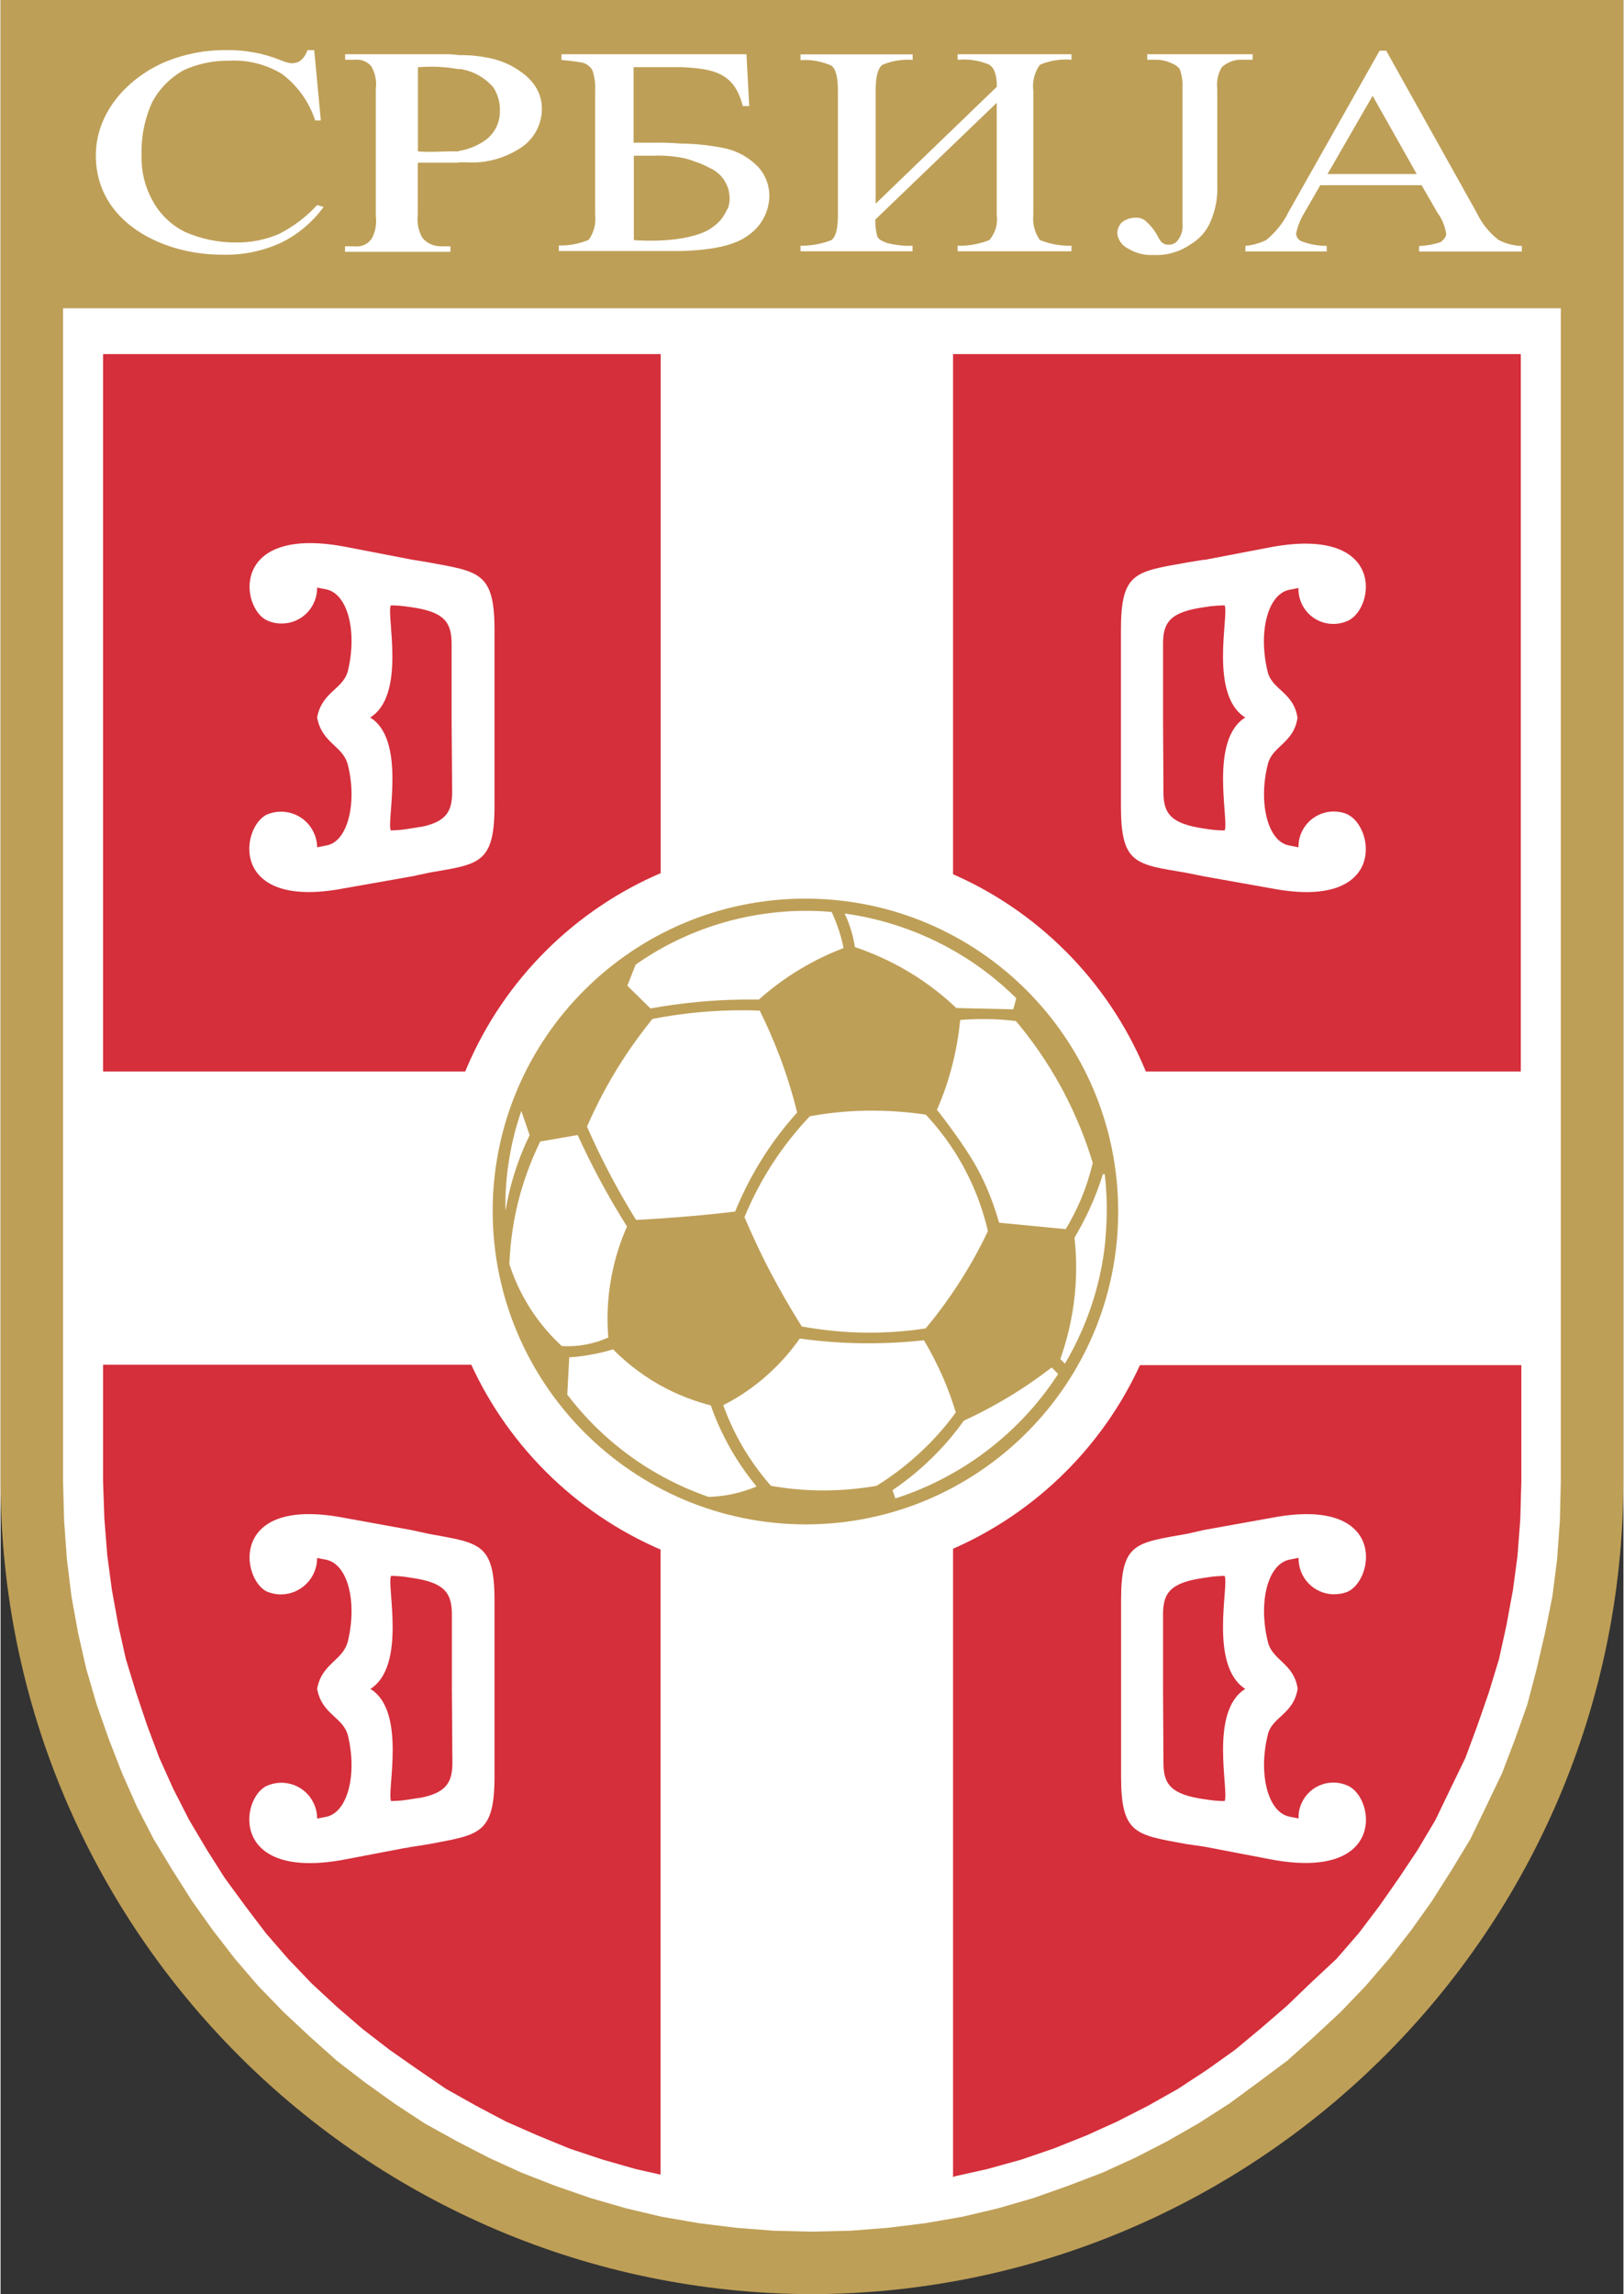
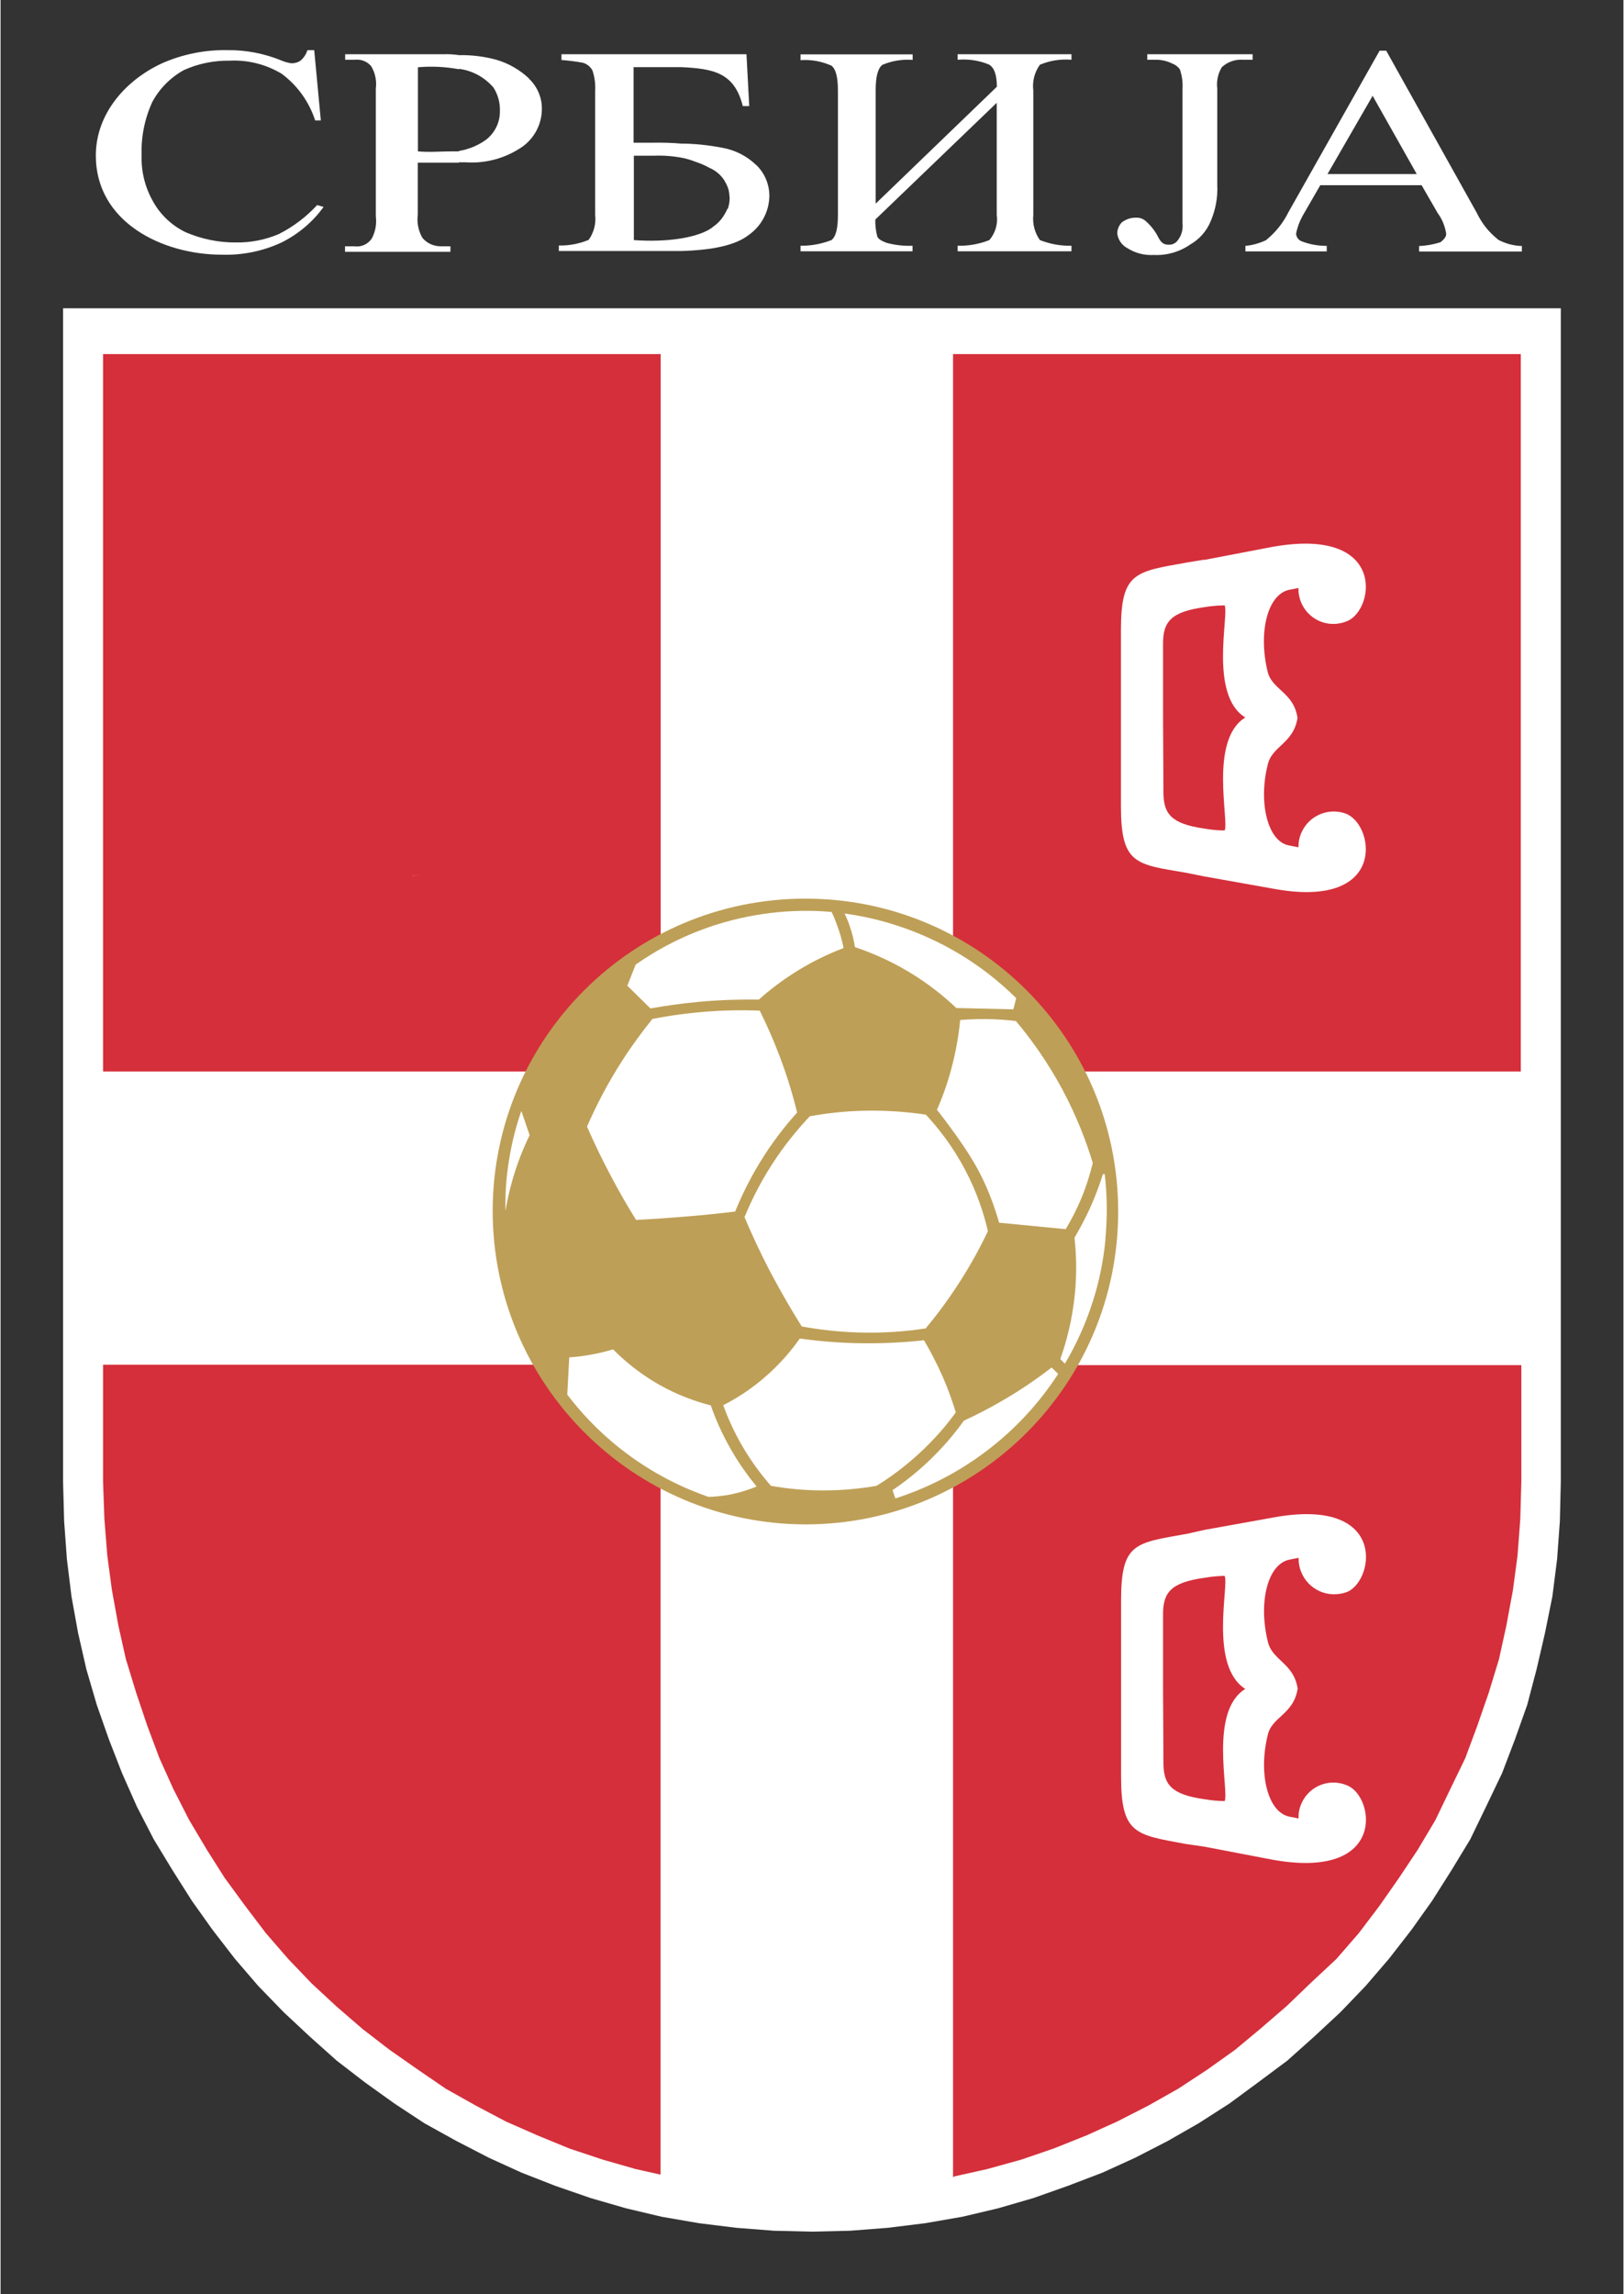
<svg xmlns="http://www.w3.org/2000/svg" viewBox="0.0 0.0 123.34 174.29" width="266.113" height="375.78">
  <rect x="0.0" y="0.0" width="123.34" height="174.29" fill="#333333" stroke="none" />
  <defs>
    <style>
      .cls-1 {
        fill: #be9f57;
      }

      .cls-1, .cls-2, .cls-3, .cls-4 {
        stroke-width: 0px;
      }

      .cls-1, .cls-3, .cls-4 {
        fill-rule: evenodd;
      }

      .cls-2, .cls-3 {
        fill: #fff;
      }

      .cls-4 {
        fill: #d52f3b;
      }
    </style>
  </defs>
-   <path class="cls-1" d="M123.34,0H0v112.62c.1,34.02,27.65,61.57,61.67,61.67h0c34.01-.12,61.55-27.66,61.67-61.67V0Z" />
  <polygon class="cls-3" points="61.67 169.54 64.58 169.47 67.42 169.25 70.26 168.9 73.09 168.41 75.8 167.77 78.49 166.99 81.12 166.06 83.74 165.06 86.22 163.93 88.71 162.65 91.05 161.31 93.39 159.81 95.59 158.19 97.79 156.55 99.85 154.71 101.84 152.86 103.75 150.87 105.52 148.81 107.23 146.61 108.79 144.42 110.28 142.07 111.7 139.73 112.9 137.25 114.12 134.7 115.1 132.13 116.03 129.51 116.74 126.81 117.38 124.05 117.94 121.28 118.3 118.44 118.51 115.54 118.58 112.55 118.58 23.42 4.75 23.42 4.75 112.55 4.83 115.54 5.04 118.44 5.39 121.28 5.89 124.05 6.52 126.81 7.31 129.51 8.23 132.13 9.23 134.7 10.36 137.25 11.64 139.73 13.06 142.07 14.55 144.42 16.11 146.61 17.81 148.81 19.58 150.87 21.51 152.86 23.49 154.71 25.55 156.55 27.68 158.19 29.94 159.81 32.22 161.31 34.64 162.65 37.12 163.93 39.6 165.06 42.16 166.06 44.85 166.99 47.55 167.77 50.25 168.41 53.09 168.9 55.93 169.25 58.76 169.47 61.67 169.54" />
  <path class="cls-4" d="M72.39,165.42l.07-.07,2.55-.57,2.56-.71,2.48-.85,2.48-.99,2.34-1.06,2.35-1.2,2.27-1.28,2.18-1.43,2.15-1.53,1.97-1.64,1.97-1.7,1.84-1.77,1.92-1.79,1.71-1.97,1.56-2.06,1.49-2.13,1.42-2.13,1.35-2.27,1.13-2.35,1.14-2.35.92-2.48.86-2.48.78-2.55.56-2.55.5-2.7.35-2.62.21-2.77.08-2.84v-8.87h-43.19v61.74-.03ZM115.54,81.39V26.9h-43.15v54.5h43.15ZM50.17,26.9H7.79v54.5h42.38V26.9ZM7.79,103.68v8.87l.1,2.84.22,2.77.35,2.62.49,2.7.57,2.55.78,2.55.84,2.5.93,2.48,1.06,2.35,1.2,2.35,1.35,2.27,1.35,2.13,1.56,2.13,1.57,2.07,1.71,1.97,1.77,1.85,1.91,1.77,1.97,1.7,2.05,1.58,2.13,1.49,2.15,1.47,2.28,1.28,2.27,1.2,2.41,1.06,2.41.99,2.55.85,2.48.71,1.91.43v-61.53H7.79Z" />
-   <path class="cls-3" d="M61.17,120c15.44,0,27.97-12.51,27.97-27.95,0-15.44-12.51-27.97-27.95-27.97-15.42,0-27.93,12.47-27.97,27.89,0,15.45,12.5,27.99,27.95,28.03Z" />
  <path class="cls-3" d="M102.41,61.88c-1.35-.6-2.94.01-3.54,1.37-.16.35-.23.73-.23,1.12l-.71-.14c-1.64-.29-2.33-3.26-1.64-6.07.29-1.49,1.97-1.64,2.28-3.62-.29-1.97-1.97-2.13-2.28-3.55-.71-2.96,0-5.83,1.64-6.18l.71-.14c-.04,1.46,1.11,2.69,2.57,2.73.41.01.82-.07,1.19-.24,2.05-.93,2.91-7.17-5.76-5.61l-5.17.99v-.02l-1.28.21c-3.94.71-5.04.71-5.04,5.12v13.41c0,4.4,1.13,4.4,4.93,5.04l1.39.28h0s5.17.92,5.17.92c8.66,1.64,7.81-4.61,5.76-5.61ZM93.03,63.09c-.51,0-1.02-.05-1.53-.14h0c-2.55-.36-3.12-1.14-3.12-2.76l-.03-5.68v-5.61c0-1.64.57-2.41,3.12-2.77.51-.09,1.04-.13,1.56-.14.35.71-1.2,6.81,1.57,8.52-2.77,1.7-1.21,7.89-1.57,8.58Z" />
-   <path class="cls-3" d="M32.51,42.72l-1.28-.21h0s-5.18-1-5.18-1c-8.65-1.56-7.79,4.68-5.82,5.61.35.17.75.25,1.14.25,1.5,0,2.7-1.23,2.69-2.73l.71.14c1.63.35,2.34,3.22,1.63,6.18-.36,1.42-1.98,1.58-2.34,3.55.36,1.98,1.98,2.13,2.34,3.62.71,2.84,0,5.82-1.63,6.1l-.71.14c0-.36-.08-.73-.23-1.06-.6-1.39-2.22-2.02-3.61-1.42-1.99,1-2.84,7.24,5.82,5.61l4.64-.82.54-.1h.04s.59-.13.59-.13l.12-.02.64-.14c3.72-.64,4.93-.64,4.93-5.04v-13.41c0-4.41-1.21-4.41-5.04-5.12ZM31.97,62.81l-.99.16c-.43.07-.88.11-1.32.12-.35-.7,1.2-6.89-1.57-8.58,2.77-1.71,1.21-7.81,1.57-8.52.52,0,1.04.06,1.56.14,2.48.35,3.06,1.13,3.06,2.77v5.61l.04,5.68c0,1.46-.46,2.24-2.35,2.63Z" />
  <polygon class="cls-3" points="31.86 66.44 31.26 66.57 31.26 66.56 31.86 66.44" />
  <path class="cls-3" d="M102.41,135.67c-1.33-.62-2.9-.04-3.52,1.29-.17.37-.26.78-.24,1.19l-.71-.14c-1.64-.35-2.35-3.26-1.64-6.17.29-1.42,1.97-1.57,2.28-3.55-.29-1.97-1.97-2.13-2.28-3.63-.71-2.96,0-5.82,1.64-6.17l.71-.14c-.03,1.5,1.16,2.74,2.65,2.77.38,0,.76-.06,1.11-.21,2.05-.99,2.91-7.24-5.76-5.61l-5.17.93h0s-1.28.29-1.28.29c-3.94.71-5.04.64-5.04,5.05v13.4c0,4.41,1.13,4.41,4.93,5.12l1.39.2h0s5.17.99,5.17.99c8.66,1.57,7.81-4.68,5.76-5.61ZM93.03,136.83c-.51,0-1.02-.06-1.53-.14h0c-2.55-.36-3.12-1.14-3.12-2.77l-.03-5.6v-5.68c0-1.64.57-2.41,3.12-2.77.51-.09,1.04-.14,1.56-.15.35.71-1.2,6.82,1.57,8.59-2.77,1.7-1.21,7.81-1.57,8.52Z" />
-   <path class="cls-3" d="M32.51,116.52l-1.28-.28h0s-5.18-.94-5.18-.94c-8.65-1.64-7.79,4.62-5.82,5.61.34.14.7.22,1.06.22,1.53,0,2.77-1.24,2.77-2.77l.71.14c1.63.35,2.34,3.21,1.63,6.17-.36,1.5-1.98,1.66-2.34,3.63.36,1.98,1.98,2.13,2.34,3.55.71,2.91,0,5.82-1.63,6.17l-.71.14c0-.39-.08-.78-.25-1.14-.62-1.36-2.23-1.96-3.59-1.34-1.99.93-2.84,7.18,5.82,5.61l4.71-.9h.07s.44-.09.44-.09h.05s1.3-.21,1.3-.21c3.72-.71,4.93-.71,4.93-5.12v-13.4c0-4.41-1.21-4.34-5.04-5.05ZM31.79,136.59l-.56.09-.47.07c-.35.05-.72.07-1.08.08-.35-.71,1.2-6.82-1.57-8.52,2.77-1.77,1.21-7.89,1.57-8.59.52,0,1.04.06,1.56.15,2.48.35,3.06,1.13,3.06,2.77v5.68l.04,5.6c0,1.52-.49,2.3-2.53,2.68Z" />
  <path class="cls-2" d="M40.16,5.96c-.7-.66-1.56-1.15-2.48-1.42-.92-.25-1.88-.37-2.84-.35-.37-.06-.75-.08-1.13-.07h-7.52v.42h.71c.48-.06.96.12,1.27.49.3.51.43,1.11.35,1.71v9.69c.07.56-.02,1.13-.28,1.64-.28.47-.81.72-1.35.64h-.71v.42h8.01v-.42h-.71c-.55.01-1.07-.22-1.42-.64-.31-.54-.43-1.16-.35-1.77v-3.94h3.12v-.03h.49c1.51.11,3-.29,4.26-1.13.98-.66,1.57-1.77,1.56-2.96,0-.86-.36-1.68-.99-2.27ZM36.89,10.62c-.61.44-1.32.73-2.06.85v.03h-.55c-.79,0-1.71.08-2.56,0v-6.39c1.04-.09,2.09-.04,3.12.15v-.03c1.02.13,1.95.64,2.62,1.42.34.53.51,1.15.49,1.77.02.86-.38,1.68-1.06,2.2Z" />
  <path class="cls-2" d="M75.72,6.6c0-.93-.21-1.5-.63-1.71-.74-.3-1.55-.42-2.35-.35v-.42h8.65v.42c-.82-.07-1.65.06-2.4.38-.41.57-.59,1.27-.5,1.97v9.44c-.07.68.11,1.36.5,1.91.77.3,1.58.45,2.4.43v.42h-8.65v-.42c.83.02,1.65-.13,2.41-.43.45-.53.66-1.22.56-1.91V7.81l-9.23,8.87c-.01.43.04.86.15,1.28.07.21.35.35.71.49.64.17,1.31.25,1.97.22v.42h-8.51v-.42c.8.01,1.6-.14,2.35-.43.35-.28.49-.92.49-1.91V6.9c0-.99-.14-1.63-.49-1.91-.74-.33-1.54-.48-2.35-.42v-.44h8.52v.42c-.79-.06-1.58.07-2.31.38-.35.29-.5.93-.5,1.91v8.63l9.2-8.87Z" />
  <path class="cls-2" d="M87.15,4.54v-.42h8.01v.42h-.71c-.6-.05-1.19.16-1.63.56-.3.49-.42,1.07-.35,1.64v7.31c.05.95-.13,1.89-.5,2.76-.31.75-.86,1.37-1.56,1.77-.81.56-1.79.84-2.77.79-.69.04-1.38-.13-1.97-.5-.44-.22-.74-.65-.8-1.13,0-.32.13-.62.35-.85.31-.23.68-.36,1.06-.35.29-.02.57.08.78.28.38.34.7.75.93,1.21.22.42.42.56.78.56.28.02.56-.12.71-.35.28-.36.4-.82.35-1.27V6.74c.03-.5-.04-1.01-.21-1.49-.15-.19-.34-.34-.57-.42-.4-.2-.84-.3-1.28-.29h-.63Z" />
  <path class="cls-2" d="M23.84,3.83l.5,5.32h-.43c-.46-1.42-1.35-2.66-2.55-3.55-1.19-.71-2.56-1.06-3.94-.99-1.2-.02-2.39.22-3.48.71-1.02.56-1.85,1.4-2.4,2.41-.59,1.28-.87,2.68-.82,4.08-.04,1.22.26,2.42.86,3.48.56,1.02,1.43,1.84,2.48,2.35,1.21.52,2.51.79,3.82.78,1.12.02,2.24-.2,3.27-.64,1.09-.55,2.08-1.3,2.91-2.2l.49.14c-.83,1.15-1.93,2.07-3.19,2.7-1.42.66-2.98.98-4.54.93-4.53,0-9.58-2.48-9.58-7.53,0-3.19,2.28-5.75,5.05-7.02,1.55-.68,3.23-1.02,4.93-.99,1.41-.02,2.81.25,4.11.78.25.11.51.18.78.22.25,0,.5-.07.71-.22.23-.21.41-.48.5-.78h.53Z" />
  <path class="cls-1" d="M61.17,115.81c13.13,0,23.77-10.64,23.77-23.77,0-13.13-10.64-23.77-23.77-23.77-13.1,0-23.74,10.6-23.77,23.7,0,13.14,10.63,23.81,23.77,23.84Z" />
  <path class="cls-2" d="M57.45,12.56c-.72-.71-1.64-1.17-2.63-1.34-1-.19-2.06-.31-3.09-.31-.68-.06-1.37-.08-2.06-.07h-1.56v-5.74h3.62c2.41.12,4.04.39,4.68,2.96h.49l-.21-3.94h-14.06v.44c.55.04,1.1.11,1.64.21.3.09.56.3.71.57.17.5.24,1.03.21,1.56v9.41c.08.68-.1,1.36-.49,1.91-.72.3-1.49.45-2.27.43v.42h9.29c2.41-.07,4.15-.44,5.14-1.22.97-.68,1.55-1.78,1.57-2.96,0-.88-.35-1.73-.99-2.35ZM55.24,15.86s-.07.19-.24.46c-.21.36-.49.66-.84.9-.03.02-.05.05-.08.07-.04.03-.1.06-.14.09-.04.02-.07.05-.1.07-.02.01-.04.02-.06.03-1.06.58-3.09.94-5.65.76v-6.41c.25,0,.58,0,.96,0h.53c.71-.03,1.43.02,2.13.15.34.06.67.16,1.01.29.46.15.83.32,1.09.47.46.19.85.51,1.12.91,0,.01.02.03.03.04.02.03.03.06.05.1.04.07.08.14.12.21.03.07.06.14.09.21.02.05.03.09.05.14.02.08.04.15.05.22,0,.05.02.09.02.14.02.13.02.24.03.33,0,.2-.02.49-.14.83Z" />
  <path class="cls-2" d="M113.78,18.17c-.67-.53-1.2-1.2-1.57-1.97l-6.9-12.35h-.5l-.56.99-6.37,11.28c-.41.83-.99,1.55-1.71,2.13-.49.23-1.02.38-1.56.43v.42h6.18v-.42c-.65,0-1.3-.11-1.91-.35-.24-.09-.4-.32-.42-.57.09-.47.26-.93.49-1.35l1.35-2.34h7.7l1.23,2.13c.34.46.55.99.64,1.56,0,.22-.15.42-.43.64-.53.17-1.07.27-1.63.29v.42h7.81v-.42c-.65-.02-1.28-.19-1.84-.5ZM104.25,7.23l3.38,5.99h-6.78l3.41-5.91v-.08Z" />
  <path class="cls-3" d="M71.17,84.31c.38-.87.76-1.89,1.07-3.04.38-1.4.59-2.69.69-3.78.57-.05,1.2-.07,1.86-.07.86,0,1.66.06,2.38.15,1.1,1.31,2.36,3.03,3.52,5.18,1.11,2.08,1.84,4.01,2.32,5.6-.19.78-.46,1.69-.86,2.66-.38.92-.8,1.71-1.2,2.37-1.69-.16-3.37-.33-5.06-.49-.6-2.13-1.36-3.63-1.91-4.57-.88-1.5-2.17-3.18-2.54-3.66-.11-.15-.21-.27-.28-.35Z" />
  <path class="cls-3" d="M61.53,84.8c1.2-.22,2.62-.39,4.22-.42,1.74-.03,3.29.11,4.57.3.89.95,2,2.33,2.97,4.16.95,1.79,1.46,3.44,1.75,4.69-.58,1.22-1.31,2.58-2.23,3.99-.84,1.3-1.69,2.43-2.5,3.4-1.43.22-3.16.37-5.11.31-1.62-.05-3.07-.23-4.31-.46-.77-1.22-1.56-2.58-2.34-4.05-.78-1.48-1.44-2.91-2.01-4.25.55-1.34,1.34-2.94,2.49-4.61.84-1.22,1.69-2.23,2.48-3.06Z" />
  <path class="cls-3" d="M48.3,92.68c-.63-1.01-1.26-2.1-1.88-3.27-.71-1.33-1.32-2.61-1.85-3.82.67-1.54,1.55-3.27,2.72-5.08.75-1.16,1.52-2.19,2.25-3.1,1.02-.2,2.13-.37,3.33-.49,1.77-.17,3.4-.2,4.83-.14.51,1.03,1.03,2.19,1.51,3.46.58,1.53,1.01,2.97,1.33,4.28-.9,1-1.91,2.27-2.86,3.84-.81,1.33-1.4,2.58-1.85,3.68-1.13.14-2.3.26-3.5.36-1.38.12-2.72.21-4.03.28Z" />
  <path class="cls-3" d="M38.37,91.95c-.02-1.11.04-2.44.29-3.92.23-1.41.57-2.63.92-3.63.21.61.42,1.23.63,1.84-.31.63-.61,1.33-.89,2.11-.47,1.32-.76,2.54-.94,3.6Z" />
  <path class="cls-2" d="M64.06,72.03c-.98.37-2.12.89-3.33,1.62-1.27.77-2.3,1.57-3.1,2.29-1.38-.02-2.91.02-4.54.17-1.33.12-2.56.3-3.7.5l-1.75-1.72v-.02s0,0,0,0l.63-1.59c1.44-1.01,3.68-2.33,6.66-3.19,3.42-.99,6.37-.97,8.23-.81.2.41.38.89.56,1.42.16.48.28.94.35,1.35Z" />
  <path class="cls-2" d="M64.93,71.95c-.06-.38-.14-.81-.29-1.28-.15-.49-.32-.92-.49-1.27,1.82.25,4.53.85,7.48,2.38,2.52,1.31,4.35,2.85,5.56,4.05-.07.28-.14.57-.22.85l-4.33-.1c-.89-.84-2.08-1.83-3.62-2.75-1.52-.91-2.94-1.49-4.09-1.88Z" />
  <path class="cls-2" d="M83.96,94.21c.06-.64.13-1.61.11-2.78-.02-.84-.08-1.59-.15-2.23h-.14c-.25.8-.57,1.68-1,2.62-.38.83-.78,1.56-1.16,2.21.13,1.17.19,2.61.03,4.26-.2,2.02-.66,3.7-1.11,4.96l.35.35c.4-.67.84-1.49,1.26-2.45.52-1.18.84-2.18,1.04-2.86.24-.83.6-2.26.78-4.08Z" />
  <path class="cls-2" d="M54.91,106.76c.87-.44,1.93-1.08,3.02-2,1.28-1.08,2.19-2.18,2.81-3.07,1.46.2,3.11.35,4.94.36,1.65.01,3.16-.08,4.5-.23.48.81.98,1.76,1.45,2.83.41.94.72,1.84.97,2.65-.69.95-1.62,2.06-2.84,3.17-1.14,1.04-2.24,1.83-3.19,2.41-1.16.2-2.58.36-4.19.35-1.46-.01-2.75-.16-3.83-.35-.67-.76-1.43-1.75-2.15-2.97-.68-1.16-1.15-2.25-1.48-3.17Z" />
  <path class="cls-2" d="M68.01,113.85l-.22-.64c.81-.55,1.7-1.23,2.62-2.09,1.19-1.11,2.11-2.22,2.8-3.19.87-.4,1.8-.87,2.75-1.42,1.51-.86,2.81-1.76,3.92-2.62.17.16.34.33.5.49-.99,1.52-2.68,3.74-5.35,5.78-2.69,2.06-5.29,3.12-7.03,3.68Z" />
  <path class="cls-2" d="M43.07,105.96l.15-2.84c.48-.03,1-.09,1.55-.19.66-.11,1.25-.26,1.78-.42.78.79,1.93,1.79,3.49,2.68,1.5.85,2.89,1.31,3.94,1.58.34.99.84,2.15,1.56,3.4.64,1.11,1.31,2.02,1.92,2.76-.55.23-1.24.46-2.06.62-.59.11-1.13.16-1.6.17-1.75-.61-4.22-1.7-6.73-3.69-1.77-1.4-3.07-2.86-3.99-4.07Z" />
-   <path class="cls-2" d="M42.65,102.26c.49.03,1.13.02,1.86-.12.69-.13,1.26-.34,1.68-.53-.1-1.2-.11-2.82.25-4.68.29-1.52.74-2.78,1.17-3.75-.68-1.08-1.37-2.25-2.05-3.52-.64-1.19-1.2-2.33-1.7-3.43-.95.16-1.89.33-2.84.49-.5,1.01-1,2.22-1.42,3.63-.65,2.19-.87,4.15-.93,5.69.29.9.77,2.08,1.57,3.34.81,1.28,1.7,2.22,2.4,2.87Z" />
</svg>